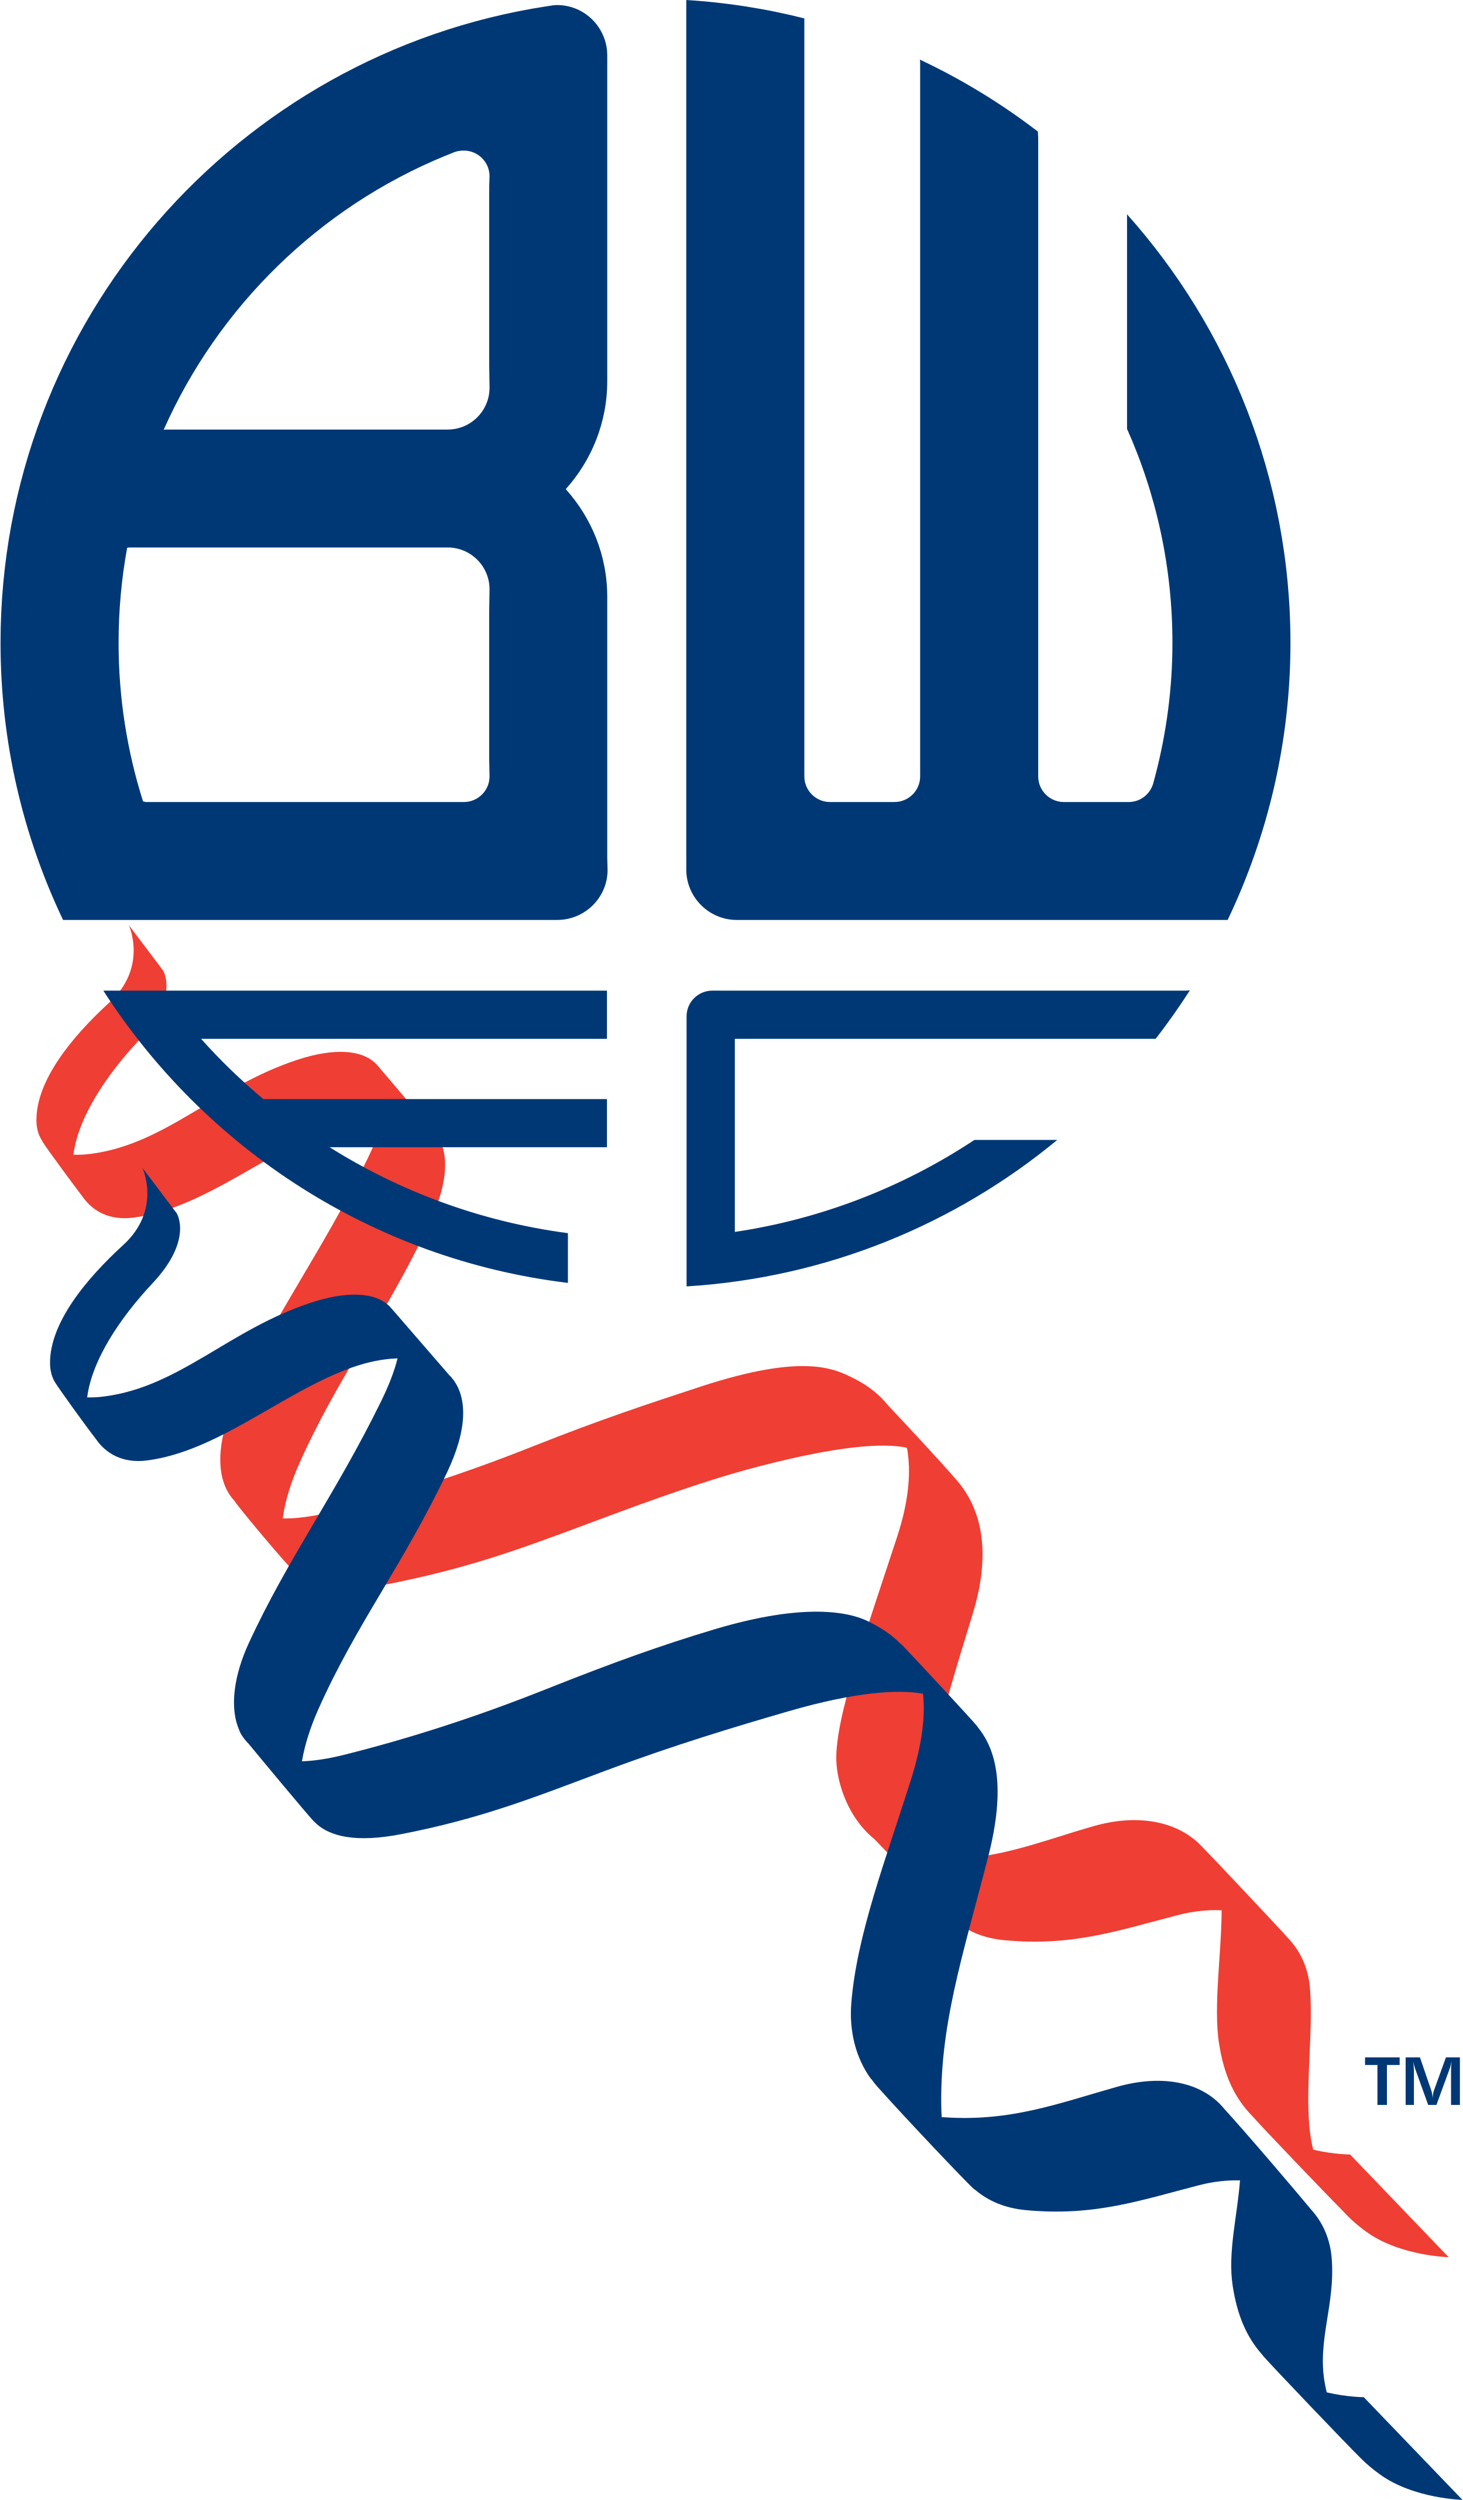
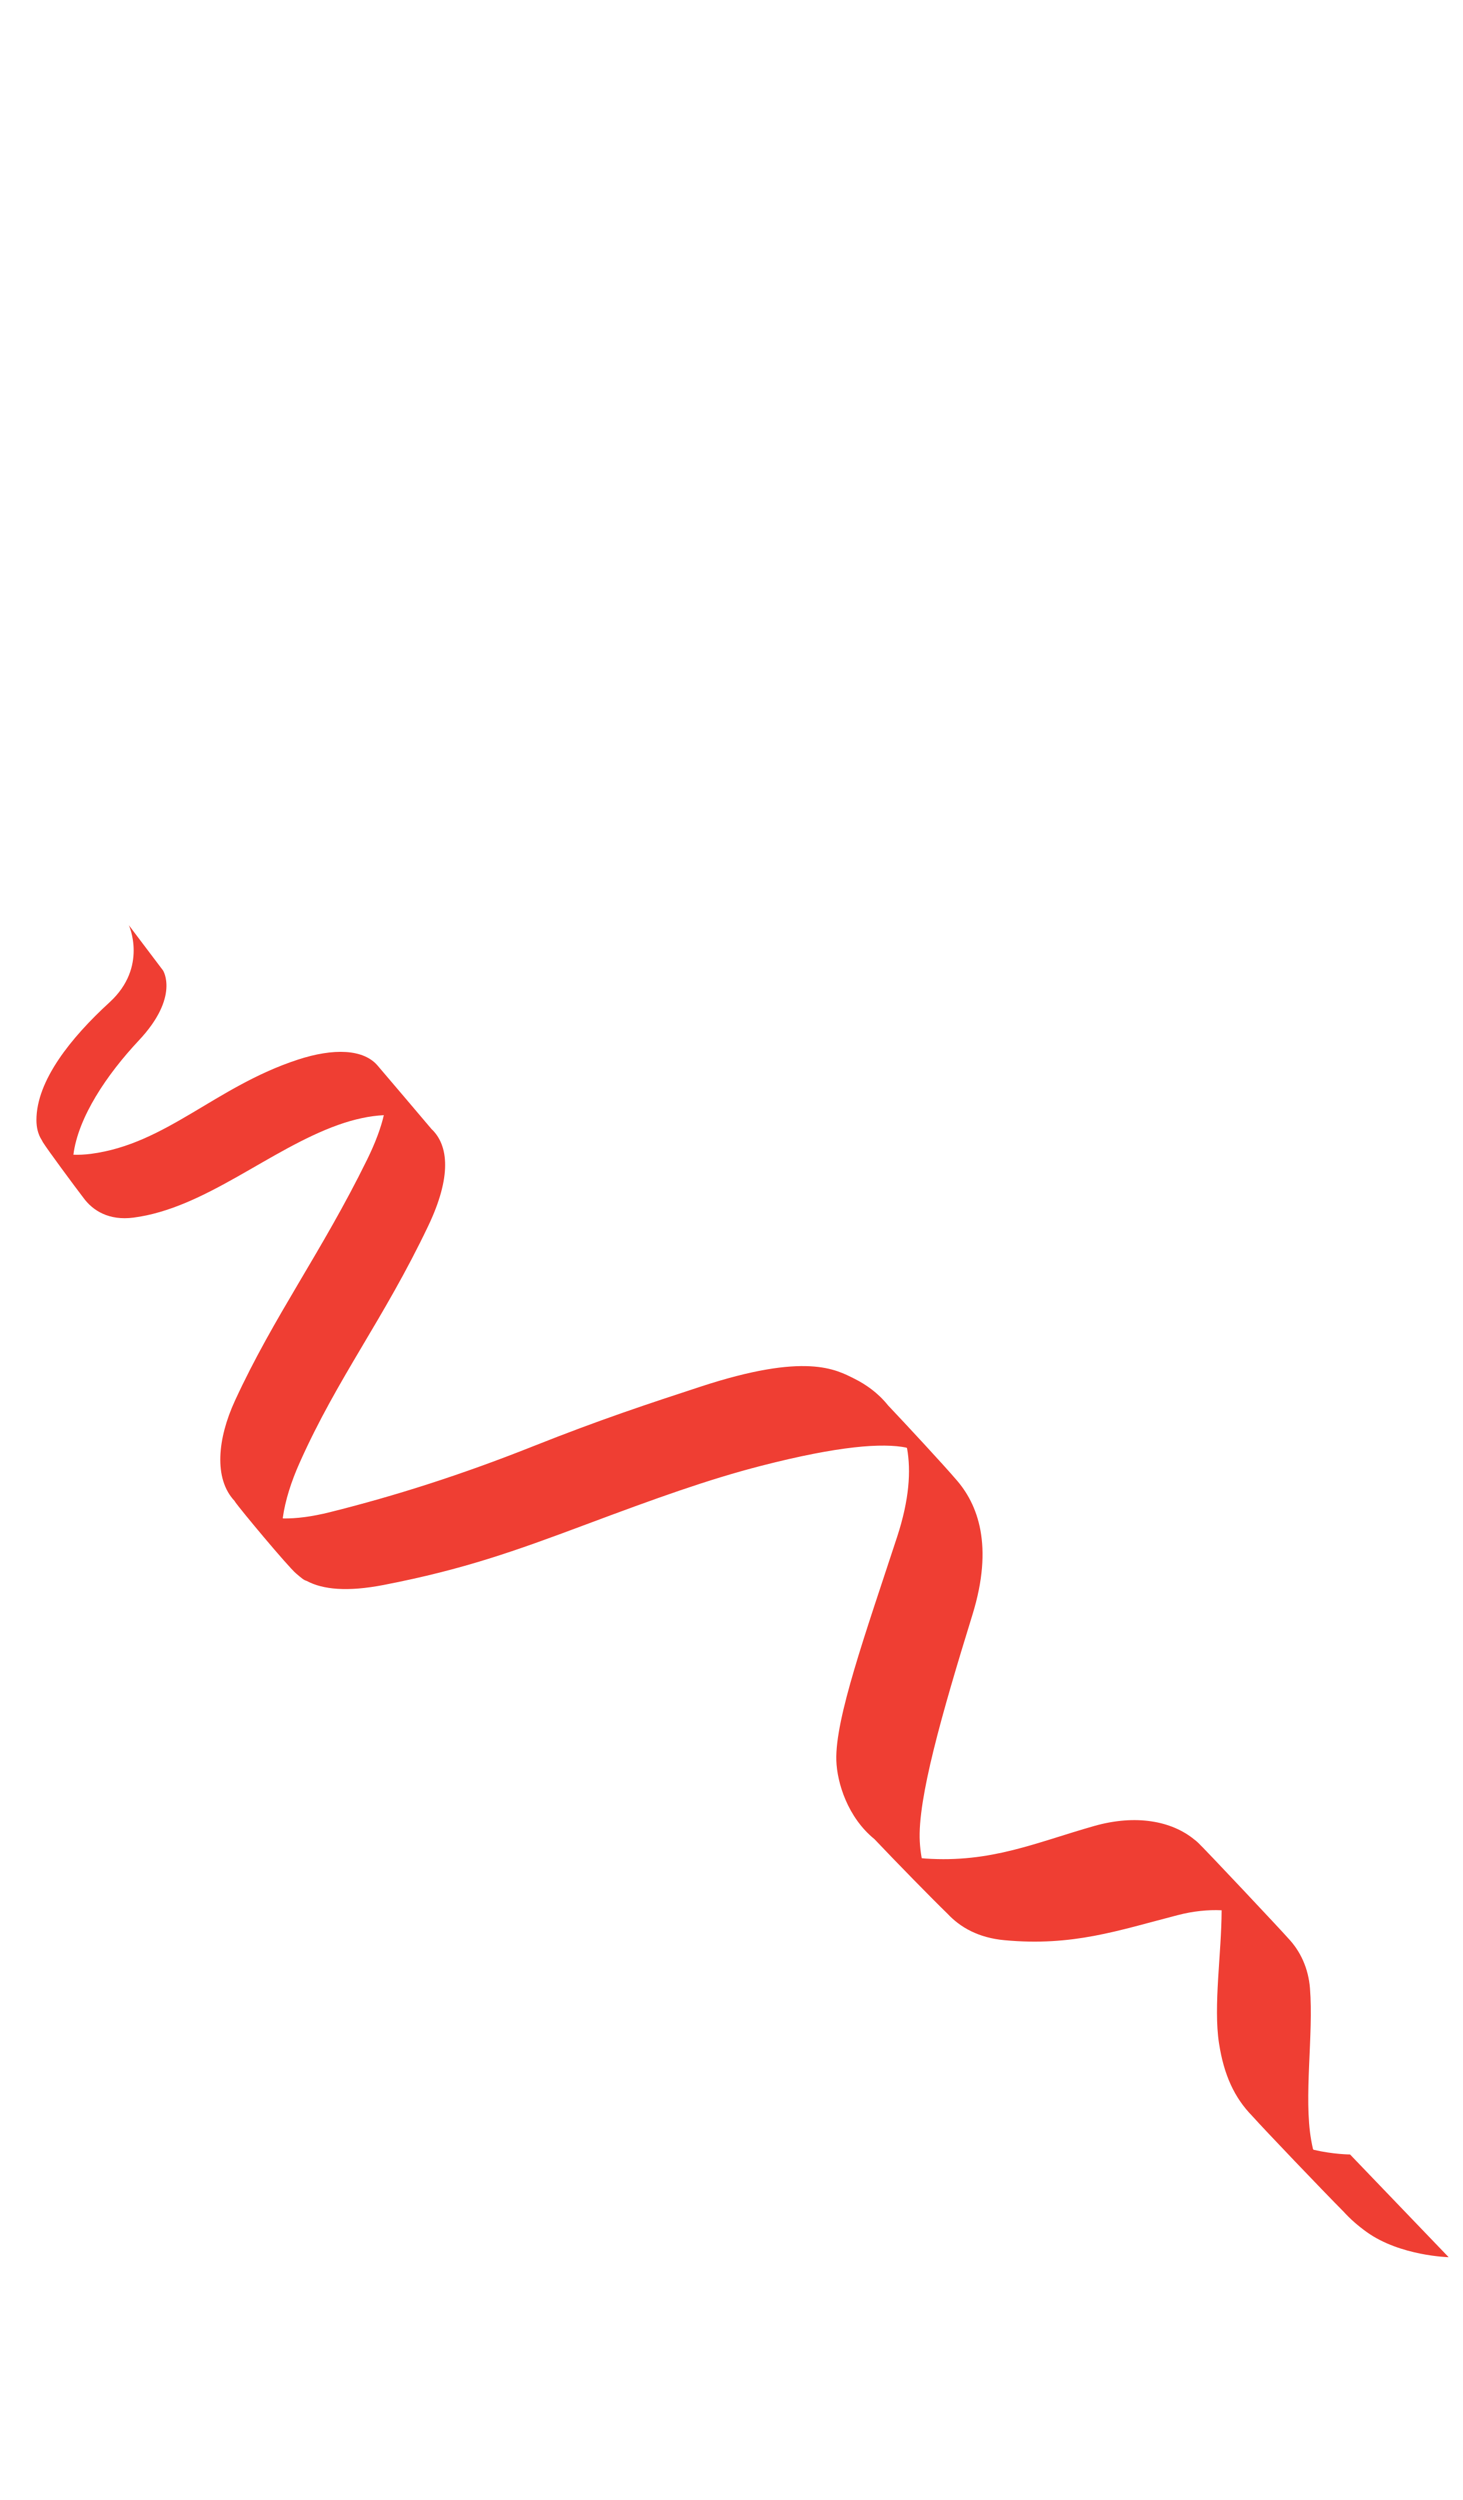
<svg xmlns="http://www.w3.org/2000/svg" width="192pt" height="328pt" viewBox="0 0 192 328" version="1.1">
  <g id="surface1">
    <path style=" stroke:none;fill-rule:nonzero;fill:rgb(93.725%,24.314%,20%);fill-opacity:1;" d="M 177.176 282.676 C 177.176 282.676 175.02 282.676 172.391 282.062 L 172.312 281.965 C 172.227 281.586 172.145 281.199 172.078 280.797 C 171.074 275.176 172.402 266.965 171.918 260.879 C 171.707 258.254 170.68 256.012 169.043 254.293 C 169.027 254.281 169.02 254.266 169.008 254.254 C 168.227 253.348 158.113 242.59 157.211 241.75 C 157.047 241.598 156.906 241.48 156.773 241.383 C 153.75 238.887 149.031 238.047 143.633 239.57 C 135.91 241.758 130.105 244.441 121.414 243.848 C 121.266 243.836 121.121 243.816 120.973 243.805 L 120.961 243.793 C 120.824 243.02 120.746 242.293 120.711 241.633 C 120.402 236.031 123.617 224.832 127.621 211.863 C 130.426 202.785 128.344 197.332 125.418 194.055 C 124.059 192.449 118.922 186.895 116.543 184.391 C 115.188 182.695 113.547 181.605 112.16 180.91 C 109.691 179.676 105.758 177.402 91.922 181.941 C 85.121 184.172 78.871 186.215 69.82 189.816 C 60.672 193.453 51.91 196.258 43.309 198.402 C 40.926 199 38.887 199.254 37.152 199.23 L 37.109 199.176 C 37.422 196.875 38.23 194.371 39.305 191.965 C 44.301 180.742 50.348 173.129 56.207 160.832 C 59.254 154.438 58.918 150.293 56.621 148.125 C 55.309 146.586 50.711 141.145 49.637 139.906 C 47.77 137.594 43.73 137.504 39.051 139.043 C 28.262 142.586 21.812 150.098 11.934 151.391 C 11.074 151.504 10.312 151.531 9.633 151.504 L 9.629 151.504 L 9.633 151.504 C 10.258 146.582 14.004 141.004 18.23 136.5 C 23.605 130.777 21.395 127.328 21.395 127.328 L 16.91 121.391 C 16.91 121.391 19.441 126.871 14.379 131.508 C 9.312 136.145 4.781 141.785 4.781 146.957 C 4.781 147.93 4.992 148.832 5.473 149.574 C 5.516 149.656 5.562 149.746 5.617 149.844 C 6.109 150.672 9.781 155.637 10.938 157.145 C 12.195 158.875 14.332 160.172 17.516 159.758 C 26.891 158.543 35.34 150.82 44.383 147.594 C 46.508 146.836 48.539 146.406 50.367 146.316 L 50.371 146.324 C 49.984 147.984 49.277 149.91 48.188 152.129 C 42.203 164.316 35.953 172.66 30.836 183.773 C 28.539 188.758 28.035 194 30.77 196.918 C 30.797 196.961 30.824 197.004 30.855 197.051 C 31.484 197.988 37.75 205.5 38.848 206.441 C 39.672 207.145 39.879 207.316 40.262 207.43 C 42.363 208.562 45.602 208.875 50.34 207.957 C 60.863 205.918 67.539 203.52 76.859 200.035 C 86.078 196.586 92.895 194.125 99.918 192.316 C 110.086 189.707 115.801 189.297 118.969 189.938 L 119.039 190.031 C 119.57 192.984 119.332 196.77 117.738 201.637 C 113.543 214.438 109.586 225.496 109.758 230.98 C 109.848 233.926 111.262 238.465 114.754 241.297 C 117.555 244.254 122.285 249.09 124.348 251.09 C 126.027 252.891 128.43 254.254 131.836 254.566 C 140.789 255.395 146.691 253.305 154.582 251.27 C 156.59 250.75 158.516 250.555 160.309 250.637 L 160.324 250.66 C 160.305 256.312 159.227 263.207 159.977 268.07 C 160.617 272.246 161.992 275.223 164.336 277.625 C 165.941 279.422 173.668 287.504 176.32 290.172 C 177.203 291.148 178.219 292.035 179.391 292.875 C 183.773 296 190.117 296.156 190.117 296.156 L 177.176 282.676 " />
-     <path style=" stroke:none;fill-rule:nonzero;fill:rgb(0%,21.961%,46.275%);fill-opacity:1;" d="M 90.066 0 L 90.066 114.09 C 90.066 117.73 93.051 120.703 96.688 120.703 L 161.113 120.703 C 166.375 109.688 169.355 97.363 169.355 84.352 C 169.355 62.758 161.25 43.059 147.91 28.117 L 147.91 56.273 C 151.738 64.852 153.867 74.352 153.867 84.352 C 153.867 90.375 153.07 96.207 151.617 101.777 L 151.324 102.859 C 150.898 104.234 149.637 105.23 148.117 105.23 L 139.621 105.23 C 137.762 105.23 136.25 103.723 136.25 101.859 L 136.25 18.094 L 136.207 17.262 C 131.422 13.59 126.234 10.414 120.715 7.82 L 120.758 8.152 L 120.758 101.859 C 120.758 103.723 119.25 105.23 117.383 105.23 L 108.93 105.23 C 107.07 105.23 105.559 103.723 105.559 101.859 L 105.559 2.414 C 100.559 1.148 95.383 0.328 90.066 0 Z M 73.117 0.664 C 72.73 0.664 72.359 0.727 71.992 0.789 L 71.699 0.832 C 31.137 7.078 0.07 42.086 0.07 84.352 C 0.07 97.355 3.023 109.695 8.277 120.703 L 73.117 120.703 C 76.758 120.703 79.738 117.77 79.738 114.129 L 79.695 112.59 L 79.695 78.32 C 79.695 72.902 77.641 67.961 74.281 64.219 L 74.281 64.137 C 77.641 60.387 79.695 55.426 79.695 49.996 L 79.695 7.277 C 79.695 3.645 76.758 0.664 73.117 0.664 Z M 60.871 19.758 C 62.734 19.758 64.246 21.266 64.246 23.125 L 64.203 24.457 L 64.203 47.875 L 64.246 50.867 C 64.246 53.902 61.785 56.359 58.75 56.359 L 21.684 56.359 L 21.477 56.398 C 28.672 40.188 41.922 27.234 58.375 20.465 L 59.625 19.965 C 60.004 19.816 60.441 19.758 60.871 19.758 Z M 16.98 71.832 L 58.75 71.832 C 61.785 71.832 64.246 74.293 64.246 77.32 L 64.203 80.109 L 64.203 99.699 L 64.246 101.859 C 64.246 103.723 62.738 105.23 60.871 105.23 L 19.145 105.23 L 18.77 105.145 C 16.691 98.578 15.562 91.605 15.562 84.352 C 15.562 80.086 15.945 75.922 16.688 71.871 Z M 156.156 129.938 L 155.699 129.977 L 93.48 129.977 C 91.617 129.977 90.105 131.484 90.105 133.348 L 90.105 168.742 L 90.148 168.781 C 108.559 167.637 125.387 160.609 138.75 149.566 L 127.879 149.566 C 118.605 155.695 107.949 159.914 96.48 161.629 L 96.438 161.629 L 96.438 136.301 L 151.656 136.301 C 153.25 134.258 154.754 132.125 156.156 129.938 Z M 13.562 129.977 C 26.859 150.672 48.922 165.227 74.531 168.324 L 74.531 161.797 C 63.156 160.297 52.547 156.359 43.258 150.523 L 79.656 150.523 L 79.656 144.203 L 34.555 144.203 C 31.645 141.762 28.914 139.133 26.391 136.301 L 79.656 136.301 L 79.656 129.977 Z M 18.688 153.227 C 18.688 153.227 21.254 158.699 16.188 163.336 C 11.121 167.969 6.566 173.633 6.566 178.809 C 6.566 179.758 6.777 180.648 7.234 181.387 C 7.676 182.117 11.074 186.859 12.605 188.832 C 13.844 190.637 16.031 192.047 19.312 191.617 C 28.691 190.402 37.125 182.656 46.172 179.43 C 48.254 178.688 50.277 178.289 52.129 178.227 L 52.168 178.227 C 51.777 179.867 51.039 181.773 49.961 183.965 C 43.977 196.148 37.754 204.504 32.637 215.617 C 30.758 219.695 30.074 223.965 31.387 226.973 C 31.484 227.266 31.637 227.574 31.93 227.969 C 32.129 228.266 32.387 228.539 32.637 228.801 C 34.555 231.129 40.074 237.762 41.09 238.867 C 41.156 238.938 41.238 239.016 41.301 239.074 C 43.223 241 46.738 241.793 52.629 240.656 C 63.148 238.613 70 235.867 79.32 232.379 C 88.543 228.93 96.555 226.539 103.516 224.516 C 112.25 221.984 117.879 221.629 121.133 222.23 C 121.441 225.035 121.07 228.688 119.551 233.5 C 116.215 244.059 112.438 253.875 111.723 262.824 C 111.426 266.52 112.32 270.047 114.305 272.766 C 114.305 272.77 114.344 272.762 114.344 272.766 C 114.695 273.242 115.051 273.715 115.469 274.137 C 118.676 277.746 126.918 286.438 127.754 287.156 C 127.848 287.238 127.957 287.32 128.086 287.406 C 129.703 288.754 131.855 289.727 134.668 289.984 C 143.617 290.812 149.516 288.734 157.406 286.699 C 159.254 286.223 161.031 286.043 162.695 286.074 L 162.734 286.074 C 162.375 290.824 161.102 295.539 161.777 299.926 C 162.379 303.836 163.613 306.676 165.691 308.992 C 165.719 309.027 165.746 309.086 165.777 309.117 C 166.699 310.199 176.59 320.57 178.602 322.551 C 179.363 323.324 180.227 324.031 181.184 324.715 C 185.566 327.84 191.93 328 191.93 328 L 178.977 314.523 C 178.977 314.523 176.785 314.516 174.145 313.898 L 174.105 313.859 C 174.016 313.469 173.93 313.066 173.855 312.652 C 172.855 307.035 175.254 302.391 174.77 296.305 C 174.57 293.773 173.602 291.59 172.062 289.902 C 170.113 287.531 163.223 279.469 160.652 276.676 C 157.91 273.316 152.797 272.043 146.578 273.805 C 138.855 275.992 132.617 278.391 123.922 277.797 C 123.812 277.789 123.703 277.809 123.59 277.797 C 123.574 277.551 123.555 277.32 123.547 277.09 C 123.211 266.051 126.281 256.836 129.668 243.691 C 132.062 234.402 130.703 229.535 128.336 226.637 C 128.32 226.617 128.309 226.578 128.297 226.555 C 127.555 225.617 119.715 217.203 118.344 215.781 C 118.312 215.746 118.25 215.734 118.219 215.699 C 118.199 215.68 118.188 215.629 118.176 215.617 C 118.168 215.613 118.141 215.625 118.133 215.617 C 116.797 214.258 115.273 213.402 113.969 212.746 C 111.5 211.512 105.668 210.211 93.73 213.785 C 86.871 215.84 80.668 218.047 71.617 221.648 C 62.469 225.289 53.688 228.109 45.09 230.258 C 43.008 230.773 41.215 231.043 39.633 231.09 L 39.633 231.047 C 40.008 228.859 40.766 226.539 41.758 224.309 C 46.75 213.09 52.805 205.496 58.664 193.199 C 61.359 187.543 61.297 183.523 59.539 181.094 C 59.488 181.012 59.434 180.961 59.375 180.887 C 59.348 180.855 59.316 180.832 59.289 180.805 C 59.285 180.797 59.297 180.766 59.289 180.762 C 59.203 180.656 59.094 180.566 59 180.473 C 57.566 178.84 51.594 171.902 51.211 171.488 C 51.188 171.457 51.152 171.426 51.129 171.402 C 49.152 169.426 45.277 169.449 40.84 170.906 C 30.051 174.449 23.613 181.926 13.73 183.215 C 12.871 183.332 12.121 183.367 11.441 183.34 C 12.066 178.418 15.793 172.867 20.02 168.367 C 25.395 162.641 23.184 159.176 23.184 159.176 Z M 179.145 269.938 L 179.145 270.934 L 180.77 270.934 L 180.77 276.176 L 182.016 276.176 L 182.016 270.934 L 183.684 270.934 L 183.684 269.938 Z M 184.473 269.938 L 184.473 276.176 L 185.559 276.176 L 185.559 271.602 C 185.559 271.438 185.52 271.062 185.473 270.477 C 185.535 270.844 185.633 271.172 185.723 271.434 L 187.43 276.176 L 188.512 276.176 L 190.262 271.391 C 190.301 271.285 190.395 270.973 190.512 270.477 C 190.457 270.855 190.43 271.242 190.43 271.602 L 190.43 276.176 L 191.594 276.176 L 191.594 269.938 L 189.762 269.938 L 188.18 274.305 C 188.09 274.555 188.039 274.871 188.016 275.301 C 187.977 274.828 187.918 274.52 187.848 274.305 L 186.348 269.938 Z M 184.473 269.938 " />
  </g>
</svg>